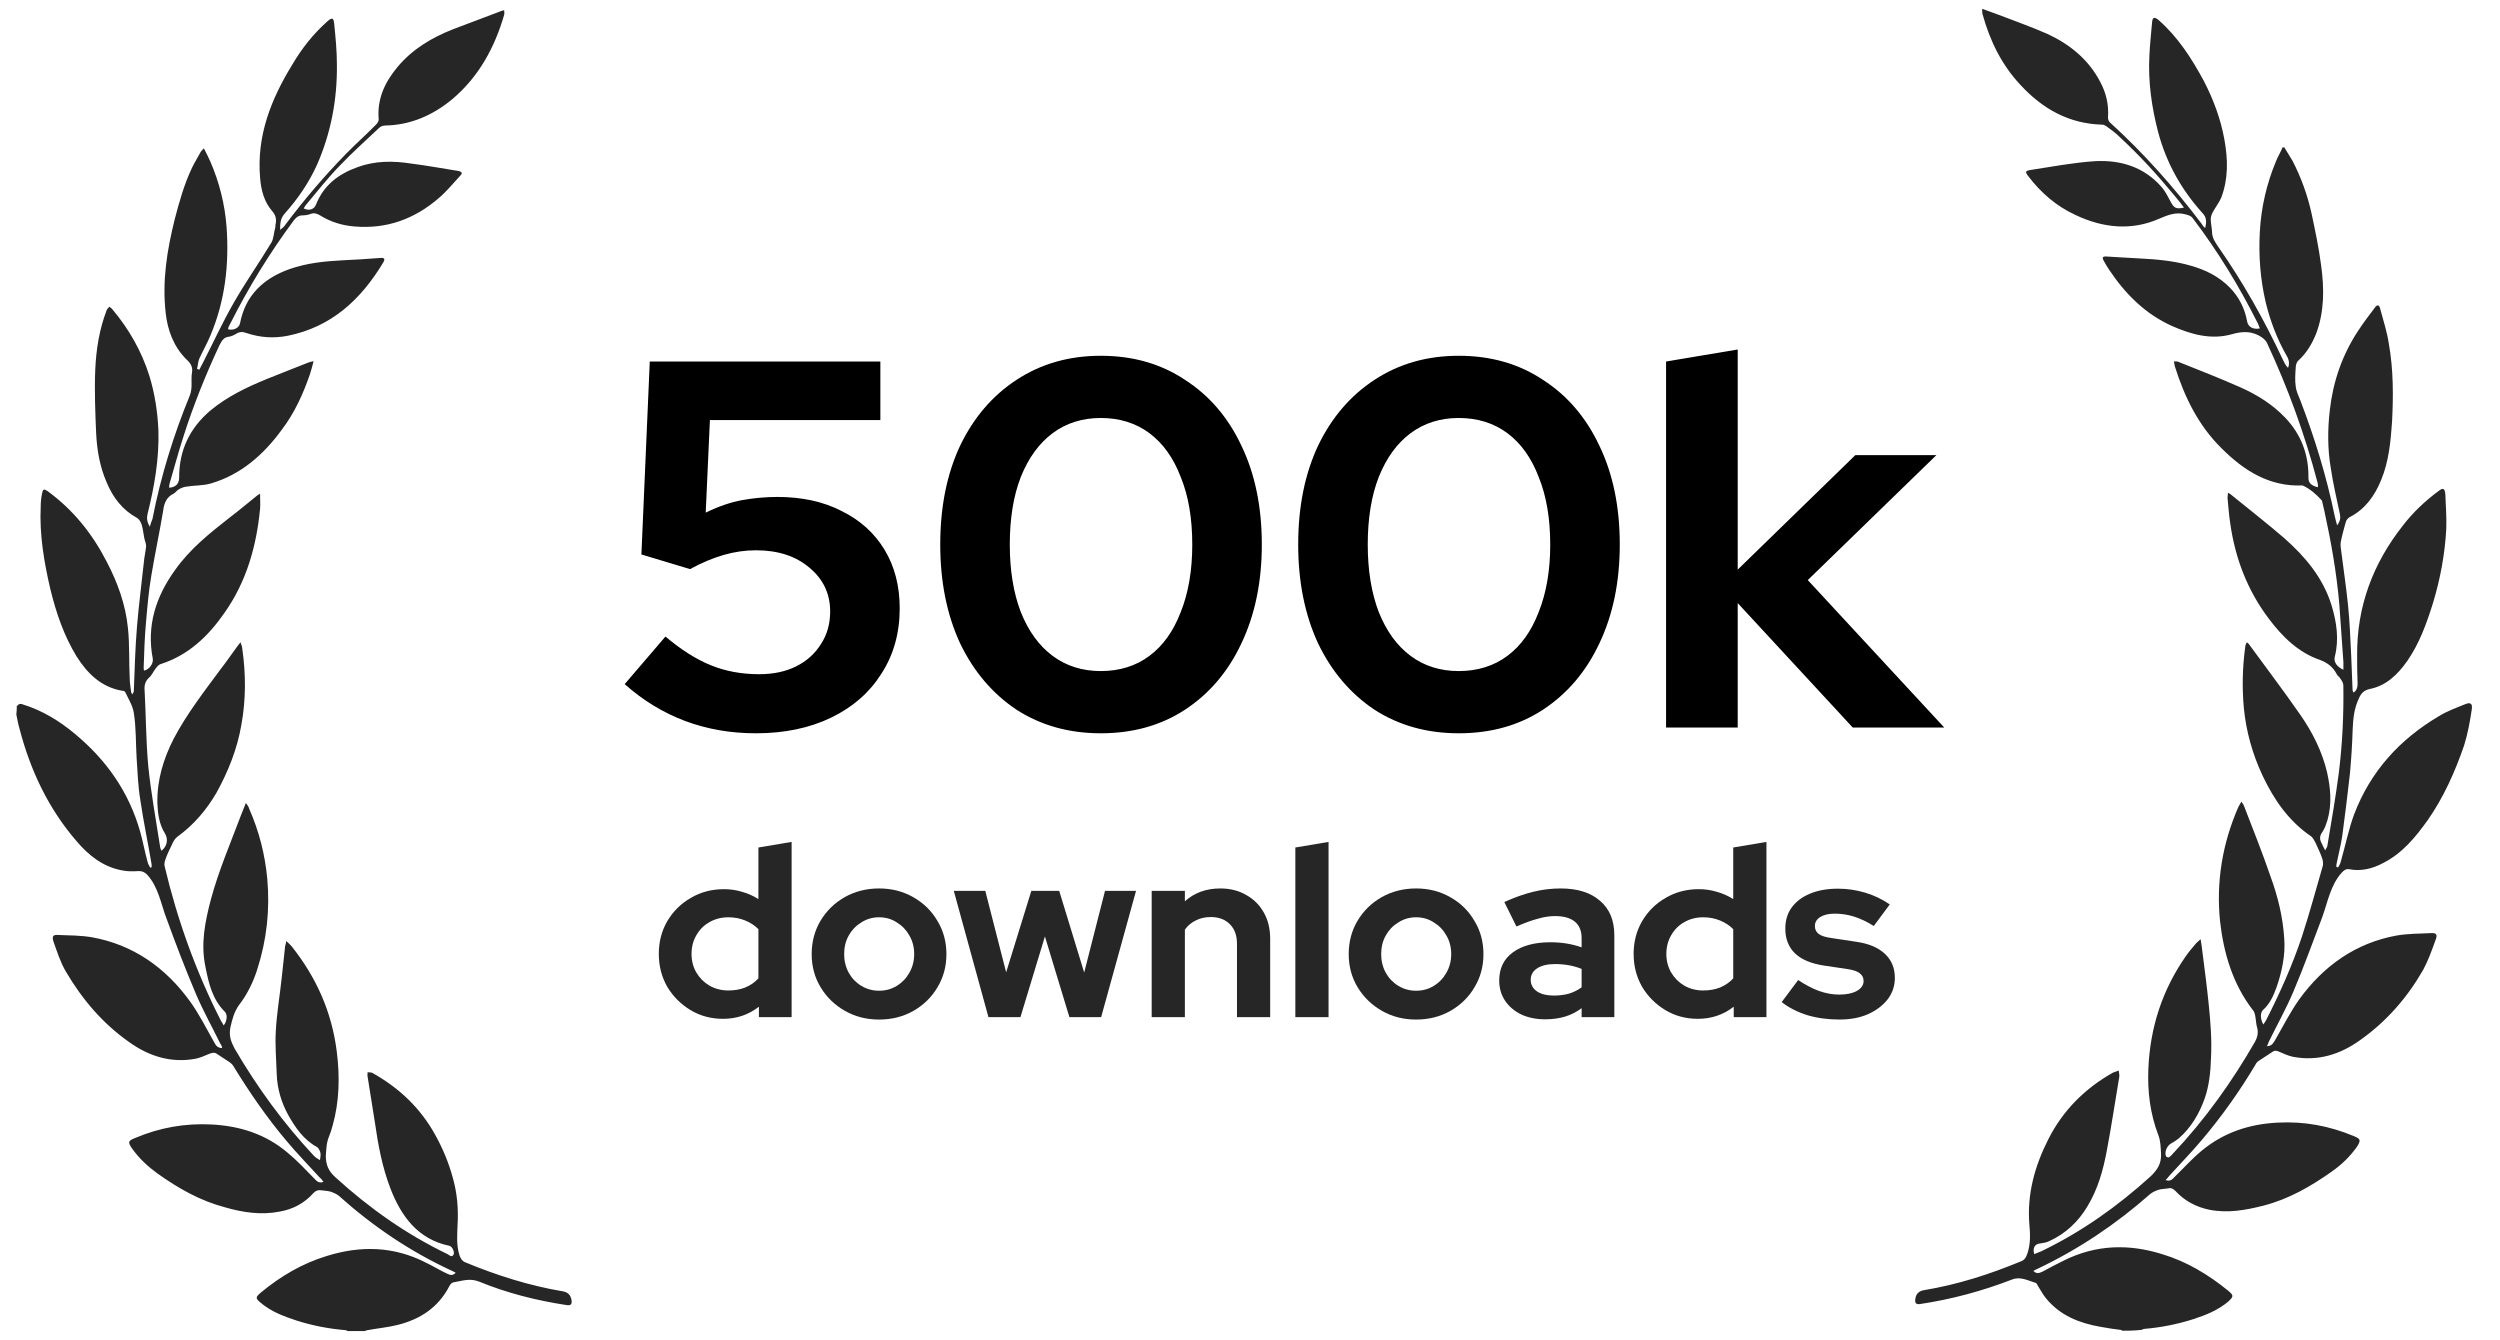
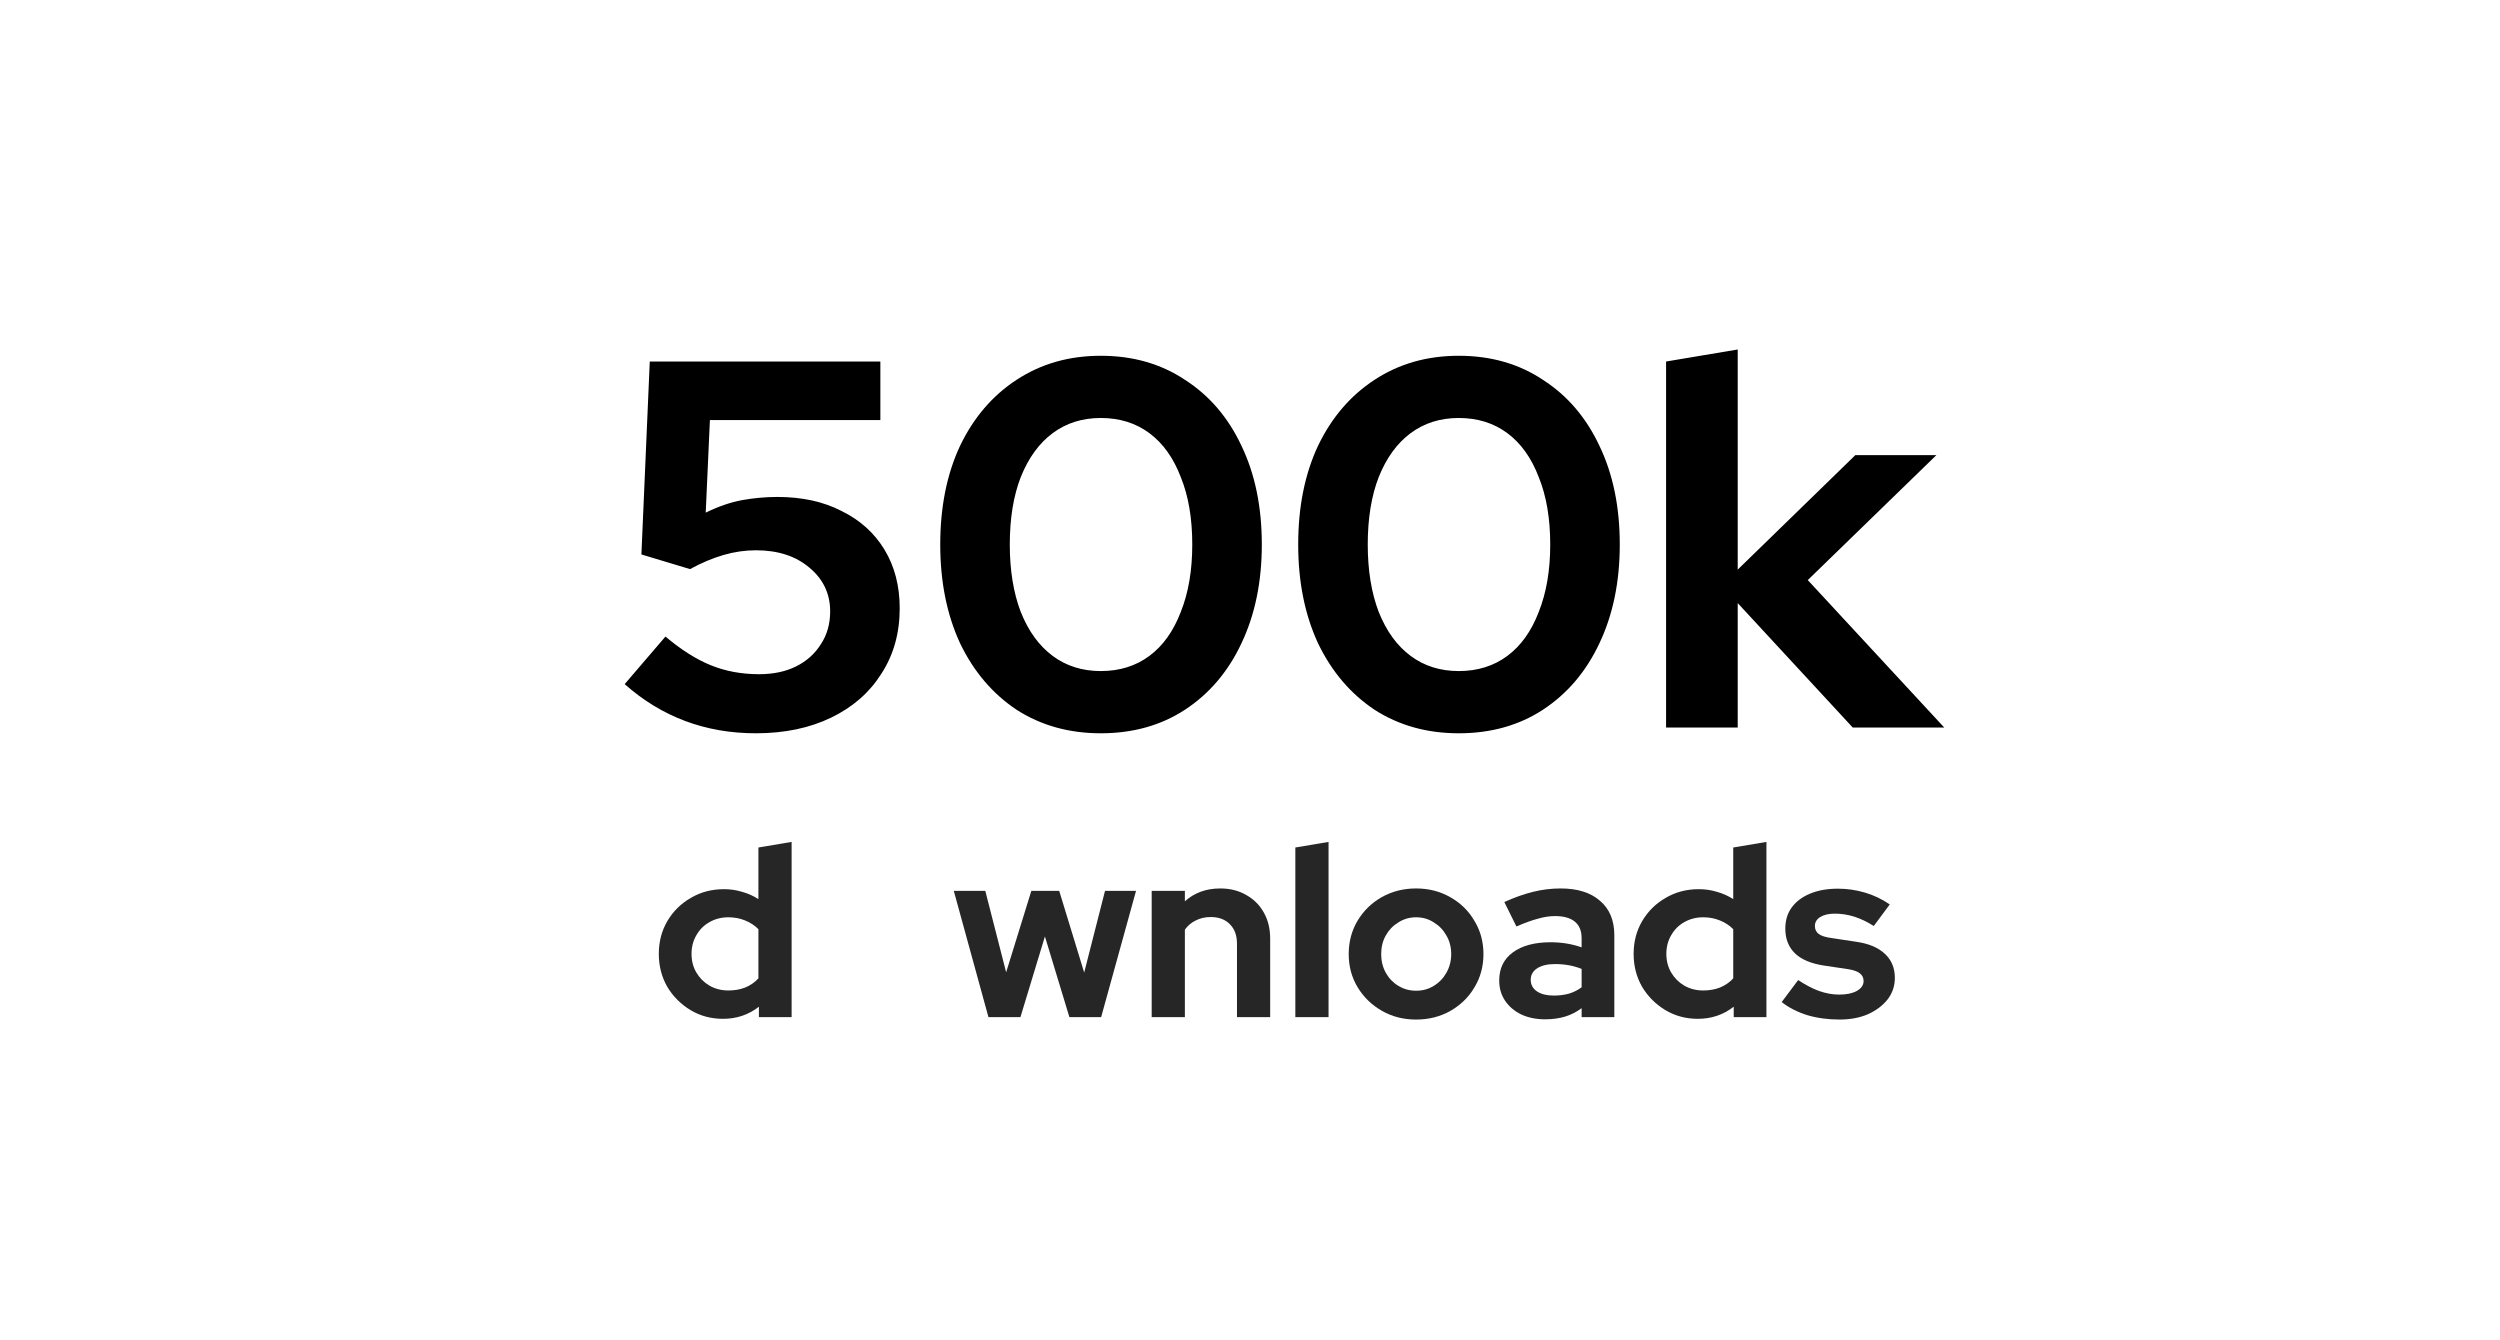
<svg xmlns="http://www.w3.org/2000/svg" width="153" height="82" viewBox="0 0 153 82" fill="none">
-   <path fill-rule="evenodd" clip-rule="evenodd" d="M1.047 43.21C1.156 43.04 1.296 43.067 1.435 43.123C2.602 43.492 3.632 44.115 4.579 44.908C6.497 46.498 7.89 48.452 8.584 50.92C8.75 51.514 8.863 52.138 9.029 52.735C9.056 52.878 9.139 52.991 9.196 53.103C9.222 53.103 9.252 53.074 9.279 53.074V52.904C9.056 51.571 8.777 50.267 8.584 48.936C8.445 48.087 8.418 47.234 8.361 46.385C8.305 45.479 8.335 44.57 8.195 43.664C8.139 43.21 7.863 42.785 7.667 42.36C7.64 42.304 7.557 42.274 7.471 42.274C6.191 42.048 5.357 41.226 4.689 40.177C3.911 38.9 3.436 37.513 3.077 36.036C2.688 34.364 2.409 32.692 2.492 30.99C2.492 30.735 2.519 30.453 2.575 30.197C2.632 29.915 2.685 29.915 2.908 30.054C4.466 31.189 5.633 32.636 6.524 34.364C7.192 35.638 7.69 37.002 7.83 38.445C7.939 39.467 7.886 40.516 7.939 41.534C7.939 41.79 7.996 42.072 8.022 42.327C8.022 42.383 8.049 42.413 8.106 42.496C8.162 42.383 8.189 42.327 8.189 42.297C8.245 40.963 8.272 39.66 8.385 38.329C8.494 37.025 8.664 35.721 8.803 34.417C8.83 34.076 8.913 33.764 8.943 33.425C8.943 33.256 8.86 33.084 8.833 32.944C8.777 32.662 8.75 32.377 8.667 32.095C8.611 31.952 8.528 31.783 8.388 31.697C7.497 31.216 6.912 30.449 6.524 29.514C6.105 28.548 5.939 27.556 5.885 26.538C5.829 25.233 5.776 23.93 5.829 22.626C5.885 21.378 6.078 20.161 6.524 18.996C6.55 18.91 6.633 18.853 6.69 18.77C6.746 18.827 6.829 18.857 6.886 18.94C7.886 20.131 8.667 21.491 9.139 22.994C9.471 24.072 9.641 25.177 9.694 26.312C9.751 28.07 9.445 29.799 9.026 31.471C8.97 31.727 9 31.952 9.166 32.237C9.222 32.038 9.275 31.896 9.332 31.756C9.834 29.175 10.611 26.654 11.612 24.215C11.808 23.734 11.668 23.279 11.751 22.798C11.808 22.456 11.668 22.231 11.419 22.005C10.641 21.239 10.252 20.22 10.139 19.142C9.917 17.184 10.223 15.313 10.694 13.415C10.974 12.337 11.279 11.262 11.751 10.267C11.918 9.925 12.114 9.613 12.28 9.301C12.306 9.245 12.389 9.188 12.476 9.076C12.616 9.358 12.755 9.613 12.865 9.869C13.42 11.146 13.755 12.476 13.865 13.867C14.031 16.163 13.782 18.376 12.891 20.502C12.695 20.983 12.419 21.465 12.197 21.949C12.114 22.148 12.114 22.374 12.057 22.573C12.114 22.602 12.14 22.602 12.197 22.629C12.28 22.46 12.363 22.317 12.446 22.148C13.057 20.957 13.613 19.739 14.28 18.575C15.005 17.297 15.866 16.08 16.617 14.832C16.756 14.577 16.756 14.238 16.84 13.953C16.866 13.896 16.84 13.81 16.866 13.727C16.923 13.445 16.893 13.19 16.67 12.934C16.168 12.367 15.976 11.63 15.919 10.894C15.696 8.313 16.587 6.073 17.893 3.946C18.478 2.954 19.173 2.075 20.033 1.309C20.313 1.053 20.422 1.083 20.452 1.451C20.535 2.274 20.618 3.097 20.618 3.946C20.645 6.073 20.256 8.143 19.395 10.098C18.893 11.202 18.229 12.168 17.421 13.074C17.172 13.356 17.142 13.641 17.142 14.066C17.282 13.953 17.365 13.896 17.421 13.81C18.588 12.251 19.841 10.778 21.203 9.388C21.788 8.79 22.426 8.226 23.011 7.629C23.094 7.543 23.177 7.43 23.177 7.317C23.068 6.07 23.54 5.048 24.317 4.112C25.235 3.007 26.431 2.297 27.737 1.786C28.711 1.418 29.685 1.05 30.659 0.681C30.715 0.652 30.768 0.652 30.855 0.625C30.855 0.738 30.881 0.824 30.855 0.907C30.27 2.921 29.296 4.706 27.684 6.066C26.488 7.058 25.125 7.656 23.566 7.682C23.457 7.682 23.287 7.739 23.204 7.825C22.396 8.591 21.562 9.328 20.811 10.121C20.087 10.857 19.448 11.68 18.78 12.473C18.697 12.559 18.641 12.672 18.584 12.755C18.917 12.924 19.223 12.812 19.335 12.53C19.807 11.338 20.698 10.658 21.868 10.234C22.951 9.835 24.038 9.835 25.148 10.008C26.066 10.121 26.956 10.29 27.873 10.433C27.93 10.433 27.983 10.459 28.04 10.459C28.289 10.516 28.319 10.602 28.149 10.771C27.73 11.226 27.315 11.736 26.843 12.131C25.367 13.409 23.646 14.029 21.698 13.86C20.947 13.804 20.223 13.578 19.585 13.18C19.389 13.067 19.223 13.011 19 13.094C18.86 13.15 18.694 13.18 18.528 13.18C18.279 13.18 18.139 13.293 18 13.462C16.524 15.446 15.218 17.573 14.104 19.786C14.048 19.872 14.021 19.955 13.965 20.068V20.154C14.297 20.24 14.633 20.068 14.689 19.786C15.022 18.057 16.135 17.035 17.72 16.468C18.777 16.099 19.861 15.987 20.974 15.93C21.725 15.9 22.503 15.844 23.254 15.788C23.533 15.761 23.586 15.844 23.45 16.07C22.087 18.339 20.279 20.011 17.611 20.549C16.75 20.718 15.916 20.662 15.078 20.38C14.855 20.293 14.659 20.293 14.44 20.436C14.3 20.522 14.161 20.579 14.021 20.605C13.689 20.632 13.576 20.861 13.436 21.116C12.576 22.957 11.825 24.829 11.213 26.76C10.907 27.695 10.658 28.658 10.379 29.593C10.352 29.68 10.352 29.762 10.352 29.849C10.771 29.819 10.964 29.593 10.964 29.225C10.964 27.553 11.602 26.219 12.855 25.141C13.912 24.261 15.108 23.694 16.358 23.183C17.192 22.841 18.026 22.529 18.86 22.191C18.943 22.161 19.026 22.135 19.193 22.105C19.11 22.417 19.053 22.642 18.97 22.898C18.551 24.115 18.023 25.28 17.245 26.299C16.132 27.828 14.742 29.049 12.908 29.587C12.436 29.729 11.878 29.699 11.379 29.786C11.213 29.812 11.073 29.872 10.934 29.955C10.824 30.011 10.738 30.154 10.628 30.21C10.209 30.409 10.043 30.778 9.99 31.232C9.767 32.566 9.488 33.87 9.265 35.2C9.099 36.166 9.016 37.158 8.933 38.12C8.85 39.026 8.823 39.935 8.793 40.841C8.793 40.897 8.793 40.983 8.82 41.04C9.126 40.983 9.405 40.615 9.349 40.303C8.96 38.289 9.545 36.504 10.711 34.889C11.628 33.585 12.851 32.619 14.078 31.657C14.606 31.259 15.108 30.834 15.636 30.409C15.693 30.353 15.776 30.297 15.916 30.21C15.916 30.579 15.942 30.864 15.916 31.146C15.693 33.442 15.082 35.599 13.745 37.496C12.745 38.943 11.522 40.104 9.824 40.645C9.714 40.675 9.601 40.814 9.518 40.927C9.378 41.096 9.295 41.325 9.129 41.464C8.88 41.69 8.823 41.946 8.85 42.257C8.933 43.787 8.933 45.346 9.073 46.879C9.239 48.525 9.545 50.167 9.797 51.813C9.797 51.899 9.854 51.982 9.88 52.068C10.242 51.786 10.299 51.358 10.103 51.02C9.741 50.453 9.658 49.802 9.631 49.149C9.604 47.758 9.993 46.455 10.631 45.207C11.439 43.677 12.496 42.314 13.523 40.927C13.855 40.502 14.161 40.048 14.496 39.593C14.553 39.507 14.606 39.45 14.719 39.311C14.776 39.48 14.829 39.593 14.829 39.709C15.052 41.269 15.052 42.828 14.772 44.358C14.523 45.831 13.965 47.221 13.244 48.525C12.632 49.573 11.854 50.482 10.881 51.189C10.714 51.302 10.601 51.501 10.518 51.7C10.379 51.982 10.239 52.267 10.13 52.579C10.073 52.722 10.046 52.891 10.073 53.004C10.851 56.292 11.991 59.467 13.523 62.473C13.579 62.559 13.632 62.642 13.689 62.755C13.885 62.529 13.938 62.101 13.772 61.932C12.994 61.166 12.772 60.174 12.576 59.182C12.27 57.765 12.549 56.405 12.908 55.041C13.38 53.283 14.104 51.61 14.742 49.908C14.826 49.683 14.939 49.427 15.048 49.142C15.158 49.285 15.214 49.367 15.244 49.48C15.856 50.87 16.218 52.287 16.358 53.79C16.524 55.661 16.331 57.503 15.746 59.318C15.497 60.111 15.135 60.847 14.633 61.501C14.327 61.926 14.214 62.38 14.104 62.861C13.995 63.372 14.131 63.74 14.354 64.165C15.743 66.547 17.358 68.757 19.219 70.744C19.329 70.857 19.442 70.914 19.581 71C19.608 70.857 19.638 70.688 19.608 70.545C19.581 70.433 19.498 70.263 19.412 70.207C18.578 69.752 18.076 69.016 17.631 68.223C17.212 67.456 16.962 66.607 16.936 65.728C16.909 64.849 16.826 63.969 16.88 63.09C16.936 62.012 17.129 60.907 17.242 59.829C17.298 59.235 17.381 58.638 17.438 58.014C17.438 57.901 17.494 57.788 17.521 57.589C17.687 57.758 17.8 57.845 17.883 57.958C19.359 59.829 20.303 61.926 20.608 64.338C20.804 65.867 20.774 67.4 20.359 68.873C20.303 69.099 20.22 69.354 20.136 69.553C19.97 69.951 19.97 70.346 19.94 70.744C19.94 71.282 20.107 71.68 20.525 72.048C22.612 73.95 24.862 75.535 27.395 76.756C27.505 76.813 27.644 76.982 27.757 76.783C27.84 76.64 27.674 76.272 27.508 76.245C25.59 75.847 24.56 74.46 23.892 72.728C23.39 71.425 23.141 70.064 22.945 68.704C22.805 67.768 22.639 66.833 22.499 65.897C22.473 65.811 22.499 65.698 22.499 65.615C22.609 65.645 22.722 65.615 22.805 65.671C24.417 66.577 25.727 67.798 26.644 69.47C27.116 70.32 27.478 71.199 27.727 72.135C27.977 73.04 28.059 73.976 28.006 74.912C27.98 75.565 27.923 76.189 28.116 76.813C28.199 77.038 28.282 77.181 28.505 77.267C30.422 78.06 32.4 78.684 34.427 79.026C34.76 79.082 34.929 79.251 34.982 79.593C35.009 79.819 34.926 79.905 34.703 79.875C32.839 79.593 31.031 79.139 29.309 78.429C28.724 78.203 28.252 78.402 27.724 78.485C27.641 78.515 27.558 78.598 27.501 78.711C26.807 80.044 25.693 80.751 24.304 81.093C23.719 81.236 23.108 81.292 22.496 81.405C22.44 81.405 22.386 81.434 22.33 81.461H21.273C21.217 81.434 21.19 81.405 21.134 81.405C20.103 81.318 19.103 81.123 18.129 80.811C17.351 80.555 16.6 80.273 15.959 79.733C15.627 79.451 15.627 79.394 15.959 79.109C17.155 78.117 18.491 77.324 19.99 76.869C22.077 76.216 24.108 76.272 26.052 77.267C26.471 77.466 26.886 77.722 27.305 77.921C27.501 78.007 27.667 78.12 27.89 77.894C27.78 77.838 27.694 77.782 27.611 77.752C25.108 76.591 22.828 75.058 20.741 73.186C20.602 73.074 20.409 72.987 20.239 72.931C20.043 72.874 19.851 72.874 19.654 72.845C19.458 72.815 19.322 72.871 19.183 73.014C18.628 73.638 17.93 74.006 17.125 74.148C15.985 74.374 14.872 74.205 13.789 73.893C12.26 73.495 10.924 72.732 9.644 71.823C9.059 71.398 8.531 70.917 8.086 70.293C7.806 69.895 7.836 69.812 8.282 69.64C9.757 69.016 11.313 68.734 12.928 68.817C14.679 68.903 16.265 69.411 17.601 70.545C18.186 71.026 18.684 71.567 19.212 72.105C19.352 72.247 19.492 72.447 19.797 72.33C19.714 72.218 19.658 72.131 19.575 72.075C18.907 71.338 18.186 70.602 17.544 69.835C16.348 68.419 15.291 66.886 14.317 65.3C14.261 65.187 14.178 65.101 14.068 65.018C13.819 64.849 13.539 64.676 13.29 64.507C13.15 64.394 13.011 64.421 12.845 64.48C12.566 64.593 12.26 64.736 11.984 64.792C10.482 65.074 9.119 64.65 7.896 63.77C6.284 62.636 5.031 61.163 4.031 59.46C3.699 58.893 3.503 58.269 3.28 57.646C3.17 57.304 3.223 57.191 3.586 57.221C4.28 57.247 4.975 57.247 5.643 57.364C8.145 57.818 10.12 59.205 11.622 61.275C12.177 62.042 12.622 62.921 13.097 63.77C13.207 63.969 13.293 64.139 13.599 64.139C13.573 64.026 13.543 63.94 13.489 63.883C12.988 62.861 12.433 61.869 11.987 60.821C11.349 59.318 10.764 57.788 10.206 56.255C9.844 55.32 9.704 54.298 9.01 53.535C8.843 53.366 8.704 53.309 8.481 53.309C8.119 53.336 7.757 53.336 7.398 53.253C6.284 53.027 5.424 52.347 4.699 51.494C2.974 49.51 1.861 47.158 1.196 44.603C1.113 44.321 1.056 44.009 1 43.724C1.027 43.525 1.027 43.356 1.027 43.186L1.047 43.21ZM129.844 81.398C129.398 81.342 128.983 81.285 128.537 81.199C127.258 80.973 126.091 80.519 125.227 79.47C125.031 79.245 124.895 78.959 124.725 78.704C124.669 78.618 124.642 78.505 124.559 78.505C124.087 78.362 123.642 78.107 123.14 78.306C121.306 79.016 119.415 79.523 117.494 79.809C117.271 79.839 117.188 79.752 117.214 79.527C117.241 79.215 117.411 79.016 117.743 78.959C119.8 78.618 121.748 77.994 123.665 77.201C123.915 77.115 123.998 76.945 124.084 76.69C124.28 76.096 124.25 75.499 124.194 74.905C124.054 73.064 124.526 71.362 125.36 69.716C126.251 67.957 127.584 66.627 129.282 65.662C129.392 65.605 129.531 65.575 129.671 65.519C129.671 65.662 129.727 65.801 129.697 65.917C129.448 67.39 129.225 68.893 128.946 70.37C128.724 71.587 128.391 72.778 127.75 73.83C127.195 74.766 126.414 75.502 125.413 75.957C125.247 76.043 125.051 76.07 124.858 76.099C124.526 76.126 124.386 76.381 124.496 76.753L124.915 76.584C127.391 75.393 129.588 73.833 131.618 71.992C132.037 71.594 132.286 71.199 132.256 70.602C132.23 70.204 132.23 69.835 132.09 69.467C131.588 68.163 131.422 66.803 131.479 65.413C131.588 62.861 132.339 60.565 133.788 58.495C133.985 58.213 134.207 57.958 134.427 57.702C134.483 57.646 134.566 57.589 134.676 57.476C134.732 57.788 134.759 58.014 134.786 58.243C134.925 59.321 135.065 60.396 135.174 61.474C135.284 62.553 135.37 63.628 135.314 64.736C135.287 65.585 135.204 66.438 134.925 67.231C134.593 68.166 134.091 69.016 133.34 69.669C133.2 69.782 133.034 69.895 132.868 69.981C132.619 70.124 132.449 70.492 132.562 70.774C132.589 70.801 132.702 70.861 132.728 70.831C132.838 70.774 132.924 70.662 133.007 70.575C134.955 68.505 136.597 66.209 138.013 63.744C138.152 63.488 138.209 63.233 138.152 62.951C138.069 62.695 138.069 62.413 138.013 62.128C137.986 62.015 137.956 61.902 137.873 61.816C136.65 60.227 136.092 58.356 135.869 56.401C135.62 53.963 136.009 51.637 136.982 49.397C137.039 49.285 137.092 49.198 137.178 49.059C137.235 49.172 137.288 49.202 137.318 49.285C137.873 50.731 138.458 52.178 138.96 53.651C139.405 54.868 139.711 56.116 139.794 57.423C139.877 58.445 139.654 59.464 139.322 60.429C139.126 60.967 138.903 61.451 138.488 61.819C138.322 61.989 138.322 62.357 138.514 62.699C138.598 62.586 138.654 62.5 138.711 62.387C139.545 60.741 140.296 59.069 140.881 57.31C141.353 55.864 141.742 54.417 142.16 52.974C142.187 52.831 142.16 52.632 142.104 52.493C141.994 52.181 141.855 51.899 141.715 51.587C141.632 51.444 141.549 51.245 141.409 51.163C140.047 50.227 139.156 48.923 138.461 47.45C137.85 46.146 137.461 44.756 137.321 43.309C137.212 42.092 137.238 40.844 137.404 39.623C137.404 39.537 137.431 39.454 137.461 39.397C137.461 39.371 137.487 39.371 137.517 39.311C137.574 39.368 137.627 39.397 137.657 39.454C138.687 40.87 139.771 42.291 140.771 43.734C141.522 44.812 142.107 45.973 142.413 47.251C142.636 48.243 142.719 49.208 142.439 50.2C142.356 50.456 142.273 50.711 142.134 50.91C141.968 51.136 141.938 51.335 142.077 51.59C142.134 51.703 142.187 51.846 142.3 52.045C142.383 51.876 142.439 51.819 142.439 51.733C142.689 50.26 142.941 48.784 143.134 47.31C143.357 45.526 143.44 43.737 143.413 41.952C143.413 41.809 143.33 41.67 143.247 41.554C143.191 41.441 143.051 41.355 142.998 41.242C142.775 40.818 142.443 40.562 141.997 40.393C140.661 39.938 139.688 38.976 138.853 37.868C137.547 36.139 136.796 34.182 136.49 32.029C136.407 31.517 136.381 30.98 136.324 30.469C136.324 30.383 136.351 30.3 136.351 30.157C136.461 30.214 136.517 30.244 136.574 30.3C137.657 31.179 138.744 32.029 139.801 32.938C141.08 34.072 142.164 35.346 142.692 37.048C142.998 38.07 143.164 39.119 142.888 40.197C142.805 40.509 143.028 40.821 143.417 40.99V40.535C143.333 39.344 143.25 38.183 143.167 36.992C143.001 35.064 142.665 33.163 142.25 31.265C142.194 31.066 142.167 30.867 142.11 30.672C142.11 30.654 142.102 30.635 142.084 30.615C141.752 30.247 141.359 29.905 140.917 29.709C138.887 29.796 137.328 28.803 135.965 27.44C134.546 26.05 133.685 24.291 133.101 22.42C133.074 22.334 133.074 22.251 133.044 22.108C133.154 22.135 133.24 22.108 133.293 22.135C134.573 22.646 135.879 23.157 137.158 23.724C138.159 24.178 139.076 24.746 139.857 25.565C140.831 26.587 141.303 27.835 141.276 29.252C141.276 29.534 141.442 29.733 141.861 29.819C141.861 29.706 141.861 29.62 141.835 29.537C141.057 26.587 140.027 23.754 138.747 21.003C138.637 20.778 138.468 20.662 138.219 20.522C137.664 20.24 137.135 20.297 136.55 20.466C135.297 20.804 134.104 20.466 132.934 19.955C131.293 19.218 130.07 17.997 129.069 16.494C128.96 16.325 128.847 16.153 128.763 15.983C128.624 15.758 128.68 15.671 128.96 15.701C129.598 15.731 130.266 15.788 130.907 15.814C131.991 15.871 133.047 15.957 134.104 16.269C134.995 16.524 135.799 16.922 136.467 17.602C137.022 18.17 137.384 18.88 137.524 19.673C137.581 20.015 137.913 20.184 138.302 20.098C138.275 20.011 138.219 19.898 138.192 19.816C137.052 17.546 135.746 15.393 134.214 13.379C134.104 13.21 133.965 13.18 133.769 13.123C133.184 12.954 132.685 13.153 132.157 13.379C130.432 14.145 128.68 13.946 127.012 13.153C125.845 12.616 124.898 11.793 124.121 10.771C123.924 10.516 123.954 10.459 124.26 10.403C125.566 10.204 126.902 9.948 128.208 9.865C129.767 9.779 131.213 10.207 132.296 11.454C132.519 11.71 132.685 12.048 132.851 12.36C133.047 12.729 133.184 12.815 133.659 12.702C133.463 12.447 133.27 12.191 133.074 11.966C132.044 10.718 130.96 9.527 129.764 8.422C129.515 8.167 129.209 7.941 128.93 7.742C128.847 7.685 128.763 7.629 128.65 7.629C126.62 7.573 125.008 6.667 123.645 5.19C122.505 3.973 121.781 2.496 121.336 0.881C121.309 0.794 121.309 0.681 121.309 0.539C121.641 0.652 121.894 0.764 122.17 0.851C123.2 1.249 124.257 1.617 125.284 2.068C126.646 2.692 127.816 3.628 128.537 5.018C128.9 5.698 129.066 6.408 129.009 7.201C129.009 7.314 129.066 7.457 129.149 7.513C131.206 9.384 133.044 11.454 134.739 13.694C134.796 13.78 134.849 13.893 134.962 13.95C135.045 13.581 135.045 13.296 134.796 13.044C133.489 11.597 132.572 9.955 132.07 8.054C131.681 6.551 131.459 4.991 131.542 3.432C131.568 2.752 131.652 2.042 131.708 1.362C131.735 1.05 131.848 1.02 132.097 1.219C133.293 2.267 134.127 3.571 134.879 4.962C135.464 6.096 135.909 7.287 136.132 8.535C136.354 9.752 136.381 10.944 135.935 12.108C135.796 12.42 135.573 12.702 135.407 13.014C135.351 13.127 135.297 13.269 135.297 13.412C135.297 13.694 135.38 13.979 135.38 14.261C135.407 14.6 135.577 14.829 135.743 15.084C137.271 17.267 138.581 19.593 139.721 22.032C139.804 22.201 139.887 22.374 140.027 22.513C140.136 22.257 140.083 22.002 139.944 21.776C139.359 20.754 138.943 19.65 138.664 18.515C138.332 17.098 138.219 15.652 138.302 14.178C138.385 12.675 138.721 11.229 139.302 9.842C139.412 9.56 139.581 9.305 139.691 9.019H139.801C139.967 9.301 140.133 9.557 140.302 9.842C140.831 10.864 141.22 11.939 141.469 13.074C141.692 14.122 141.914 15.171 142.054 16.249C142.25 17.666 142.25 19.086 141.748 20.416C141.499 21.04 141.163 21.607 140.665 22.062C140.555 22.148 140.499 22.344 140.499 22.486C140.472 22.884 140.442 23.279 140.499 23.648C140.525 23.93 140.665 24.215 140.778 24.497C141.668 26.823 142.39 29.175 142.891 31.614C142.918 31.756 142.975 31.926 143.031 32.151C143.227 31.896 143.254 31.67 143.197 31.441C143.001 30.506 142.778 29.57 142.642 28.634C142.446 27.473 142.446 26.282 142.586 25.091C142.782 23.362 143.337 21.747 144.281 20.3C144.613 19.789 144.975 19.308 145.364 18.797C145.504 18.628 145.613 18.654 145.67 18.91C145.866 19.62 146.089 20.326 146.198 21.037C146.477 22.626 146.477 24.212 146.394 25.801C146.311 27.018 146.198 28.239 145.726 29.374C145.337 30.336 144.753 31.159 143.809 31.644C143.699 31.7 143.586 31.843 143.559 31.956C143.45 32.354 143.337 32.748 143.254 33.173C143.227 33.342 143.254 33.541 143.28 33.711C143.42 34.816 143.586 35.924 143.699 37.029C143.809 38.077 143.839 39.125 143.895 40.174C143.922 40.854 143.952 41.564 143.978 42.244C143.978 42.271 144.005 42.33 144.035 42.387C144.257 42.244 144.284 42.019 144.284 41.819C144.257 41.252 144.257 40.685 144.257 40.117C144.231 37.111 145.231 34.474 147.066 32.151C147.677 31.358 148.428 30.648 149.236 30.054C149.515 29.829 149.625 29.885 149.655 30.253C149.681 30.963 149.738 31.67 149.711 32.38C149.628 33.91 149.349 35.413 148.904 36.889C148.515 38.137 148.069 39.384 147.318 40.462C146.733 41.285 146.039 41.965 145.038 42.164C144.65 42.251 144.483 42.447 144.344 42.788C144.065 43.382 144.011 44.006 143.982 44.66C143.955 45.565 143.898 46.444 143.815 47.354C143.676 48.631 143.51 49.905 143.343 51.182C143.26 51.72 143.121 52.261 143.011 52.798C142.984 52.885 142.984 52.967 142.984 53.054C143.011 53.054 143.041 53.084 143.094 53.084C143.151 52.971 143.234 52.858 143.26 52.715C143.54 51.75 143.732 50.758 144.068 49.852C145.068 47.214 146.85 45.26 149.243 43.84C149.744 43.528 150.299 43.329 150.854 43.103C151.187 42.961 151.326 43.047 151.273 43.415C151.164 44.152 151.024 44.918 150.801 45.625C150.246 47.241 149.548 48.8 148.578 50.19C147.827 51.239 147.019 52.231 145.826 52.828C145.188 53.166 144.49 53.339 143.769 53.196C143.573 53.166 143.463 53.253 143.323 53.395C142.629 54.162 142.463 55.18 142.127 56.116C141.542 57.646 140.987 59.205 140.346 60.708C139.9 61.756 139.345 62.748 138.843 63.77C138.817 63.857 138.787 63.94 138.734 64.026C139.04 64.026 139.123 63.827 139.236 63.657C139.708 62.835 140.153 61.956 140.711 61.163C142.213 59.092 144.188 57.702 146.69 57.251C147.358 57.138 148.079 57.138 148.747 57.108C149.11 57.078 149.193 57.194 149.053 57.533C148.83 58.157 148.608 58.78 148.302 59.348C147.328 61.05 146.049 62.523 144.437 63.657C143.214 64.537 141.851 64.961 140.349 64.679C140.043 64.623 139.764 64.48 139.488 64.368C139.322 64.281 139.182 64.281 139.043 64.394C138.794 64.563 138.514 64.736 138.265 64.905C138.156 64.961 138.069 65.074 138.016 65.187C137.069 66.776 135.985 68.306 134.789 69.722C134.151 70.489 133.426 71.225 132.758 71.962C132.702 72.048 132.619 72.131 132.536 72.218C132.841 72.33 132.954 72.161 133.12 71.992C133.649 71.481 134.151 70.914 134.732 70.433C136.095 69.298 137.68 68.787 139.405 68.704C141.017 68.618 142.549 68.903 144.051 69.527C144.47 69.696 144.497 69.782 144.247 70.18C143.829 70.774 143.3 71.285 142.689 71.71C141.409 72.616 140.073 73.382 138.544 73.78C137.431 74.062 136.348 74.261 135.208 74.036C134.4 73.867 133.705 73.498 133.15 72.901C133.011 72.758 132.871 72.675 132.678 72.732C132.482 72.758 132.29 72.758 132.094 72.818C131.927 72.874 131.731 72.961 131.592 73.074C129.505 74.915 127.225 76.448 124.722 77.639C124.639 77.665 124.556 77.725 124.443 77.782C124.666 78.007 124.832 77.894 125.028 77.811C125.447 77.586 125.862 77.357 126.281 77.158C128.255 76.166 130.286 76.109 132.343 76.76C133.845 77.214 135.151 78.007 136.374 78.999C136.706 79.281 136.706 79.341 136.374 79.653C135.736 80.19 135.012 80.476 134.234 80.731C133.26 81.043 132.26 81.242 131.229 81.328C131.173 81.328 131.12 81.355 131.09 81.385C130.588 81.441 130.229 81.441 129.867 81.441L129.844 81.398Z" fill="#262626" />
  <path d="M46.262 44.877C43.169 44.877 40.491 43.875 38.23 41.869L40.726 38.957C41.686 39.768 42.614 40.355 43.51 40.717C44.406 41.08 45.387 41.261 46.454 41.261C47.329 41.261 48.086 41.101 48.726 40.781C49.366 40.461 49.867 40.013 50.23 39.437C50.614 38.861 50.806 38.189 50.806 37.421C50.806 36.333 50.379 35.437 49.526 34.733C48.694 34.029 47.606 33.677 46.262 33.677C45.601 33.677 44.939 33.773 44.278 33.965C43.617 34.157 42.934 34.445 42.23 34.829L39.254 33.933L39.766 22.125H53.878V25.709H43.446L43.19 31.373C43.979 30.989 44.726 30.733 45.43 30.605C46.155 30.477 46.87 30.413 47.574 30.413C49.089 30.413 50.401 30.701 51.51 31.277C52.641 31.832 53.515 32.621 54.134 33.645C54.753 34.669 55.062 35.864 55.062 37.229C55.062 38.744 54.689 40.077 53.942 41.229C53.217 42.381 52.193 43.277 50.87 43.917C49.547 44.557 48.011 44.877 46.262 44.877ZM67.367 44.877C65.426 44.877 63.709 44.397 62.215 43.437C60.743 42.456 59.591 41.101 58.759 39.373C57.949 37.624 57.543 35.608 57.543 33.325C57.543 31.021 57.949 29.005 58.759 27.277C59.591 25.549 60.743 24.205 62.215 23.245C63.709 22.264 65.426 21.773 67.367 21.773C69.33 21.773 71.047 22.264 72.519 23.245C74.013 24.205 75.165 25.549 75.975 27.277C76.807 29.005 77.223 31.021 77.223 33.325C77.223 35.608 76.807 37.624 75.975 39.373C75.165 41.101 74.013 42.456 72.519 43.437C71.047 44.397 69.33 44.877 67.367 44.877ZM67.367 41.069C68.519 41.069 69.511 40.76 70.343 40.141C71.175 39.523 71.815 38.627 72.263 37.453C72.733 36.28 72.967 34.904 72.967 33.325C72.967 31.725 72.733 30.349 72.263 29.197C71.815 28.024 71.175 27.128 70.343 26.509C69.511 25.891 68.519 25.581 67.367 25.581C66.237 25.581 65.255 25.891 64.423 26.509C63.591 27.128 62.941 28.024 62.471 29.197C62.023 30.349 61.799 31.725 61.799 33.325C61.799 34.904 62.023 36.28 62.471 37.453C62.941 38.627 63.591 39.523 64.423 40.141C65.255 40.76 66.237 41.069 67.367 41.069ZM89.274 44.877C87.332 44.877 85.615 44.397 84.122 43.437C82.65 42.456 81.498 41.101 80.666 39.373C79.855 37.624 79.45 35.608 79.45 33.325C79.45 31.021 79.855 29.005 80.666 27.277C81.498 25.549 82.65 24.205 84.122 23.245C85.615 22.264 87.332 21.773 89.274 21.773C91.236 21.773 92.954 22.264 94.426 23.245C95.919 24.205 97.071 25.549 97.882 27.277C98.714 29.005 99.13 31.021 99.13 33.325C99.13 35.608 98.714 37.624 97.882 39.373C97.071 41.101 95.919 42.456 94.426 43.437C92.954 44.397 91.236 44.877 89.274 44.877ZM89.274 41.069C90.426 41.069 91.418 40.76 92.25 40.141C93.082 39.523 93.722 38.627 94.17 37.453C94.639 36.28 94.874 34.904 94.874 33.325C94.874 31.725 94.639 30.349 94.17 29.197C93.722 28.024 93.082 27.128 92.25 26.509C91.418 25.891 90.426 25.581 89.274 25.581C88.143 25.581 87.162 25.891 86.33 26.509C85.498 27.128 84.847 28.024 84.378 29.197C83.93 30.349 83.706 31.725 83.706 33.325C83.706 34.904 83.93 36.28 84.378 37.453C84.847 38.627 85.498 39.523 86.33 40.141C87.162 40.76 88.143 41.069 89.274 41.069ZM101.964 44.525V22.125L106.348 21.389V34.861L113.548 27.853H118.508L110.636 35.501L118.988 44.525H113.388L106.348 36.909V44.525H101.964Z" fill="black" />
  <path d="M112.583 62.396C111.872 62.396 111.214 62.307 110.611 62.129C110.008 61.941 109.484 61.675 109.039 61.328L110.047 59.979C110.492 60.275 110.917 60.498 111.323 60.646C111.738 60.794 112.148 60.869 112.554 60.869C113.009 60.869 113.37 60.794 113.636 60.646C113.913 60.488 114.052 60.285 114.052 60.038C114.052 59.84 113.973 59.682 113.814 59.563C113.666 59.445 113.424 59.361 113.088 59.311L111.605 59.089C110.833 58.97 110.25 58.723 109.854 58.347C109.459 57.962 109.261 57.457 109.261 56.834C109.261 56.33 109.39 55.9 109.647 55.544C109.914 55.178 110.285 54.896 110.759 54.699C111.244 54.491 111.817 54.387 112.48 54.387C113.043 54.387 113.592 54.466 114.126 54.624C114.67 54.783 115.179 55.025 115.654 55.351L114.675 56.671C114.25 56.404 113.844 56.212 113.459 56.093C113.073 55.974 112.682 55.915 112.287 55.915C111.921 55.915 111.624 55.984 111.397 56.123C111.179 56.261 111.071 56.444 111.071 56.671C111.071 56.879 111.15 57.042 111.308 57.161C111.466 57.279 111.738 57.363 112.124 57.413L113.592 57.635C114.363 57.744 114.952 57.991 115.357 58.377C115.762 58.753 115.965 59.242 115.965 59.845C115.965 60.34 115.817 60.78 115.52 61.165C115.223 61.541 114.823 61.843 114.319 62.07C113.814 62.288 113.236 62.396 112.583 62.396Z" fill="#262626" />
  <path d="M103.909 62.352C103.177 62.352 102.515 62.175 101.921 61.819C101.328 61.462 100.853 60.988 100.498 60.395C100.151 59.791 99.978 59.119 99.978 58.378C99.978 57.636 100.151 56.969 100.498 56.375C100.853 55.772 101.333 55.298 101.936 54.952C102.539 54.596 103.217 54.417 103.968 54.417C104.354 54.417 104.725 54.472 105.08 54.581C105.436 54.68 105.768 54.828 106.074 55.026V51.867L108.106 51.525V62.249H106.104V61.611C105.471 62.105 104.739 62.352 103.909 62.352ZM104.235 60.617C104.611 60.617 104.952 60.558 105.258 60.439C105.575 60.311 105.847 60.123 106.074 59.876V56.865C105.847 56.637 105.575 56.459 105.258 56.331C104.942 56.202 104.601 56.138 104.235 56.138C103.81 56.138 103.424 56.237 103.078 56.435C102.742 56.623 102.475 56.889 102.277 57.236C102.08 57.572 101.981 57.952 101.981 58.378C101.981 58.803 102.08 59.183 102.277 59.52C102.475 59.856 102.742 60.123 103.078 60.321C103.424 60.518 103.81 60.617 104.235 60.617Z" fill="#262626" />
  <path d="M94.57 62.382C94.016 62.382 93.527 62.283 93.102 62.086C92.677 61.878 92.346 61.596 92.108 61.24C91.871 60.884 91.752 60.474 91.752 60.009C91.752 59.267 92.029 58.694 92.583 58.289C93.146 57.873 93.918 57.666 94.897 57.666C95.569 57.666 96.202 57.77 96.795 57.977V57.413C96.795 56.969 96.656 56.632 96.38 56.405C96.103 56.178 95.697 56.064 95.163 56.064C94.837 56.064 94.486 56.118 94.11 56.227C93.735 56.326 93.3 56.484 92.805 56.702L92.064 55.204C92.677 54.927 93.26 54.719 93.814 54.581C94.377 54.442 94.941 54.373 95.505 54.373C96.543 54.373 97.349 54.625 97.922 55.13C98.505 55.624 98.797 56.326 98.797 57.236V62.249H96.795V61.7C96.478 61.937 96.137 62.11 95.772 62.219C95.406 62.328 95.005 62.382 94.57 62.382ZM93.68 59.965C93.68 60.261 93.809 60.498 94.066 60.676C94.323 60.845 94.664 60.929 95.089 60.929C95.425 60.929 95.737 60.889 96.024 60.81C96.31 60.721 96.567 60.592 96.795 60.424V59.297C96.548 59.198 96.291 59.124 96.024 59.075C95.757 59.025 95.47 59.001 95.163 59.001C94.699 59.001 94.333 59.09 94.066 59.267C93.809 59.436 93.68 59.668 93.68 59.965Z" fill="#262626" />
  <path d="M86.664 62.397C85.893 62.397 85.195 62.219 84.573 61.863C83.95 61.507 83.455 61.028 83.089 60.424C82.724 59.821 82.541 59.144 82.541 58.392C82.541 57.641 82.719 56.964 83.075 56.361C83.44 55.747 83.935 55.263 84.558 54.907C85.191 54.551 85.893 54.373 86.664 54.373C87.435 54.373 88.132 54.551 88.755 54.907C89.388 55.263 89.882 55.747 90.238 56.361C90.604 56.964 90.787 57.641 90.787 58.392C90.787 59.144 90.604 59.821 90.238 60.424C89.882 61.028 89.393 61.507 88.77 61.863C88.147 62.219 87.445 62.397 86.664 62.397ZM86.664 60.632C87.069 60.632 87.43 60.533 87.746 60.335C88.073 60.138 88.33 59.871 88.518 59.534C88.716 59.188 88.814 58.808 88.814 58.392C88.814 57.967 88.716 57.587 88.518 57.25C88.33 56.914 88.073 56.647 87.746 56.45C87.43 56.242 87.069 56.138 86.664 56.138C86.268 56.138 85.907 56.242 85.581 56.45C85.255 56.647 84.998 56.914 84.81 57.25C84.622 57.587 84.528 57.967 84.528 58.392C84.528 58.808 84.622 59.188 84.81 59.534C84.998 59.871 85.255 60.138 85.581 60.335C85.907 60.533 86.268 60.632 86.664 60.632Z" fill="#262626" />
  <path d="M79.275 62.249V51.867L81.307 51.525V62.249H79.275Z" fill="#262626" />
  <path d="M70.483 62.249V54.521H72.514V55.159C73.098 54.635 73.82 54.373 74.68 54.373C75.283 54.373 75.812 54.507 76.267 54.773C76.732 55.031 77.093 55.392 77.35 55.856C77.607 56.311 77.735 56.845 77.735 57.458V62.249H75.703V57.755C75.703 57.25 75.56 56.855 75.273 56.568C74.986 56.272 74.596 56.123 74.101 56.123C73.755 56.123 73.449 56.192 73.182 56.331C72.915 56.459 72.692 56.647 72.514 56.894V62.249H70.483Z" fill="#262626" />
  <path d="M60.493 62.248L58.372 54.521H60.3L61.576 59.505L63.118 54.521H64.824L66.352 59.52L67.627 54.521H69.525L67.39 62.248H65.447L63.949 57.31L62.451 62.248H60.493Z" fill="#262626" />
-   <path d="M53.798 62.397C53.027 62.397 52.33 62.219 51.707 61.863C51.084 61.507 50.589 61.028 50.224 60.424C49.858 59.821 49.675 59.144 49.675 58.392C49.675 57.641 49.853 56.964 50.209 56.361C50.575 55.747 51.069 55.263 51.692 54.907C52.325 54.551 53.027 54.373 53.798 54.373C54.569 54.373 55.266 54.551 55.889 54.907C56.522 55.263 57.016 55.747 57.372 56.361C57.738 56.964 57.921 57.641 57.921 58.392C57.921 59.144 57.738 59.821 57.372 60.424C57.016 61.028 56.527 61.507 55.904 61.863C55.281 62.219 54.579 62.397 53.798 62.397ZM53.798 60.632C54.203 60.632 54.564 60.533 54.881 60.335C55.207 60.138 55.464 59.871 55.652 59.534C55.85 59.188 55.948 58.808 55.948 58.392C55.948 57.967 55.85 57.587 55.652 57.25C55.464 56.914 55.207 56.647 54.881 56.45C54.564 56.242 54.203 56.138 53.798 56.138C53.402 56.138 53.041 56.242 52.715 56.45C52.389 56.647 52.132 56.914 51.944 57.25C51.756 57.587 51.662 57.967 51.662 58.392C51.662 58.808 51.756 59.188 51.944 59.534C52.132 59.871 52.389 60.138 52.715 60.335C53.041 60.533 53.402 60.632 53.798 60.632Z" fill="#262626" />
  <path d="M44.25 62.352C43.518 62.352 42.855 62.175 42.262 61.819C41.669 61.462 41.194 60.988 40.838 60.395C40.492 59.791 40.319 59.119 40.319 58.378C40.319 57.636 40.492 56.969 40.838 56.375C41.194 55.772 41.674 55.298 42.277 54.952C42.88 54.596 43.557 54.417 44.309 54.417C44.694 54.417 45.065 54.472 45.421 54.581C45.777 54.68 46.108 54.828 46.415 55.026V51.867L48.447 51.525V62.249H46.445V61.611C45.812 62.105 45.08 62.352 44.25 62.352ZM44.576 60.617C44.952 60.617 45.293 60.558 45.599 60.439C45.916 60.311 46.188 60.123 46.415 59.876V56.865C46.188 56.637 45.916 56.459 45.599 56.331C45.283 56.202 44.942 56.138 44.576 56.138C44.151 56.138 43.765 56.237 43.419 56.435C43.083 56.623 42.816 56.889 42.618 57.236C42.42 57.572 42.322 57.952 42.322 58.378C42.322 58.803 42.42 59.183 42.618 59.52C42.816 59.856 43.083 60.123 43.419 60.321C43.765 60.518 44.151 60.617 44.576 60.617Z" fill="#262626" />
</svg>